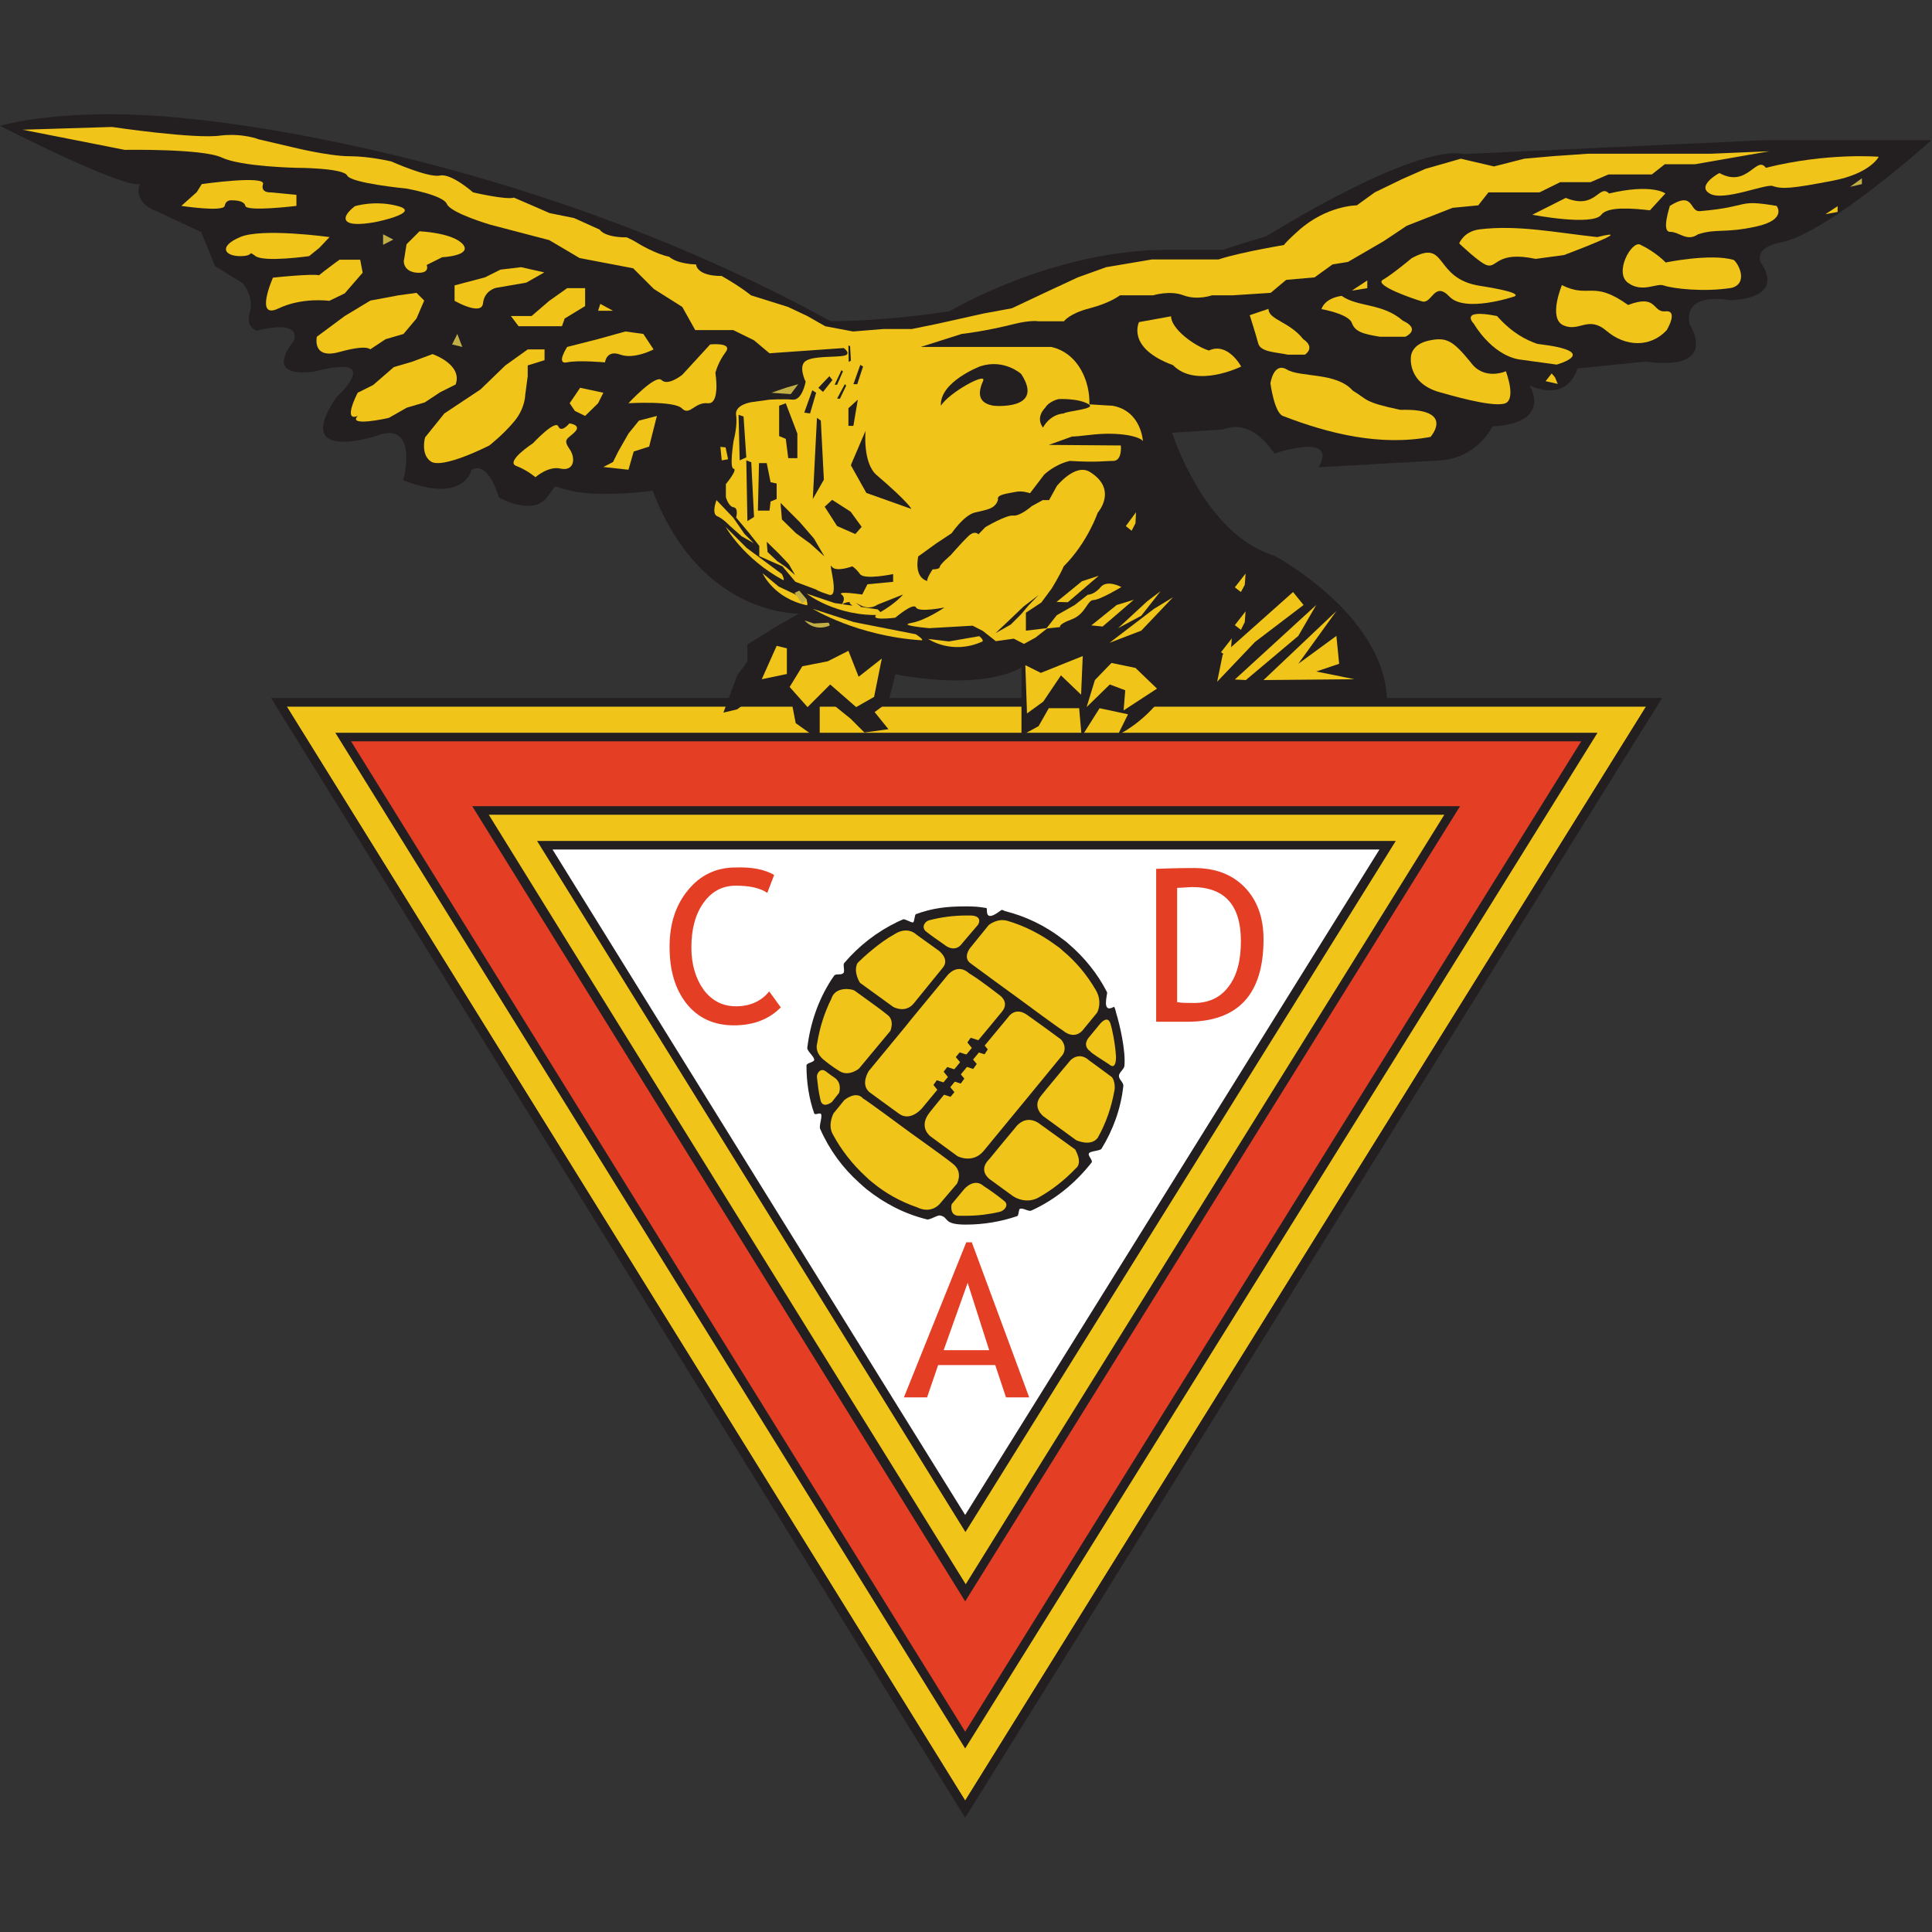
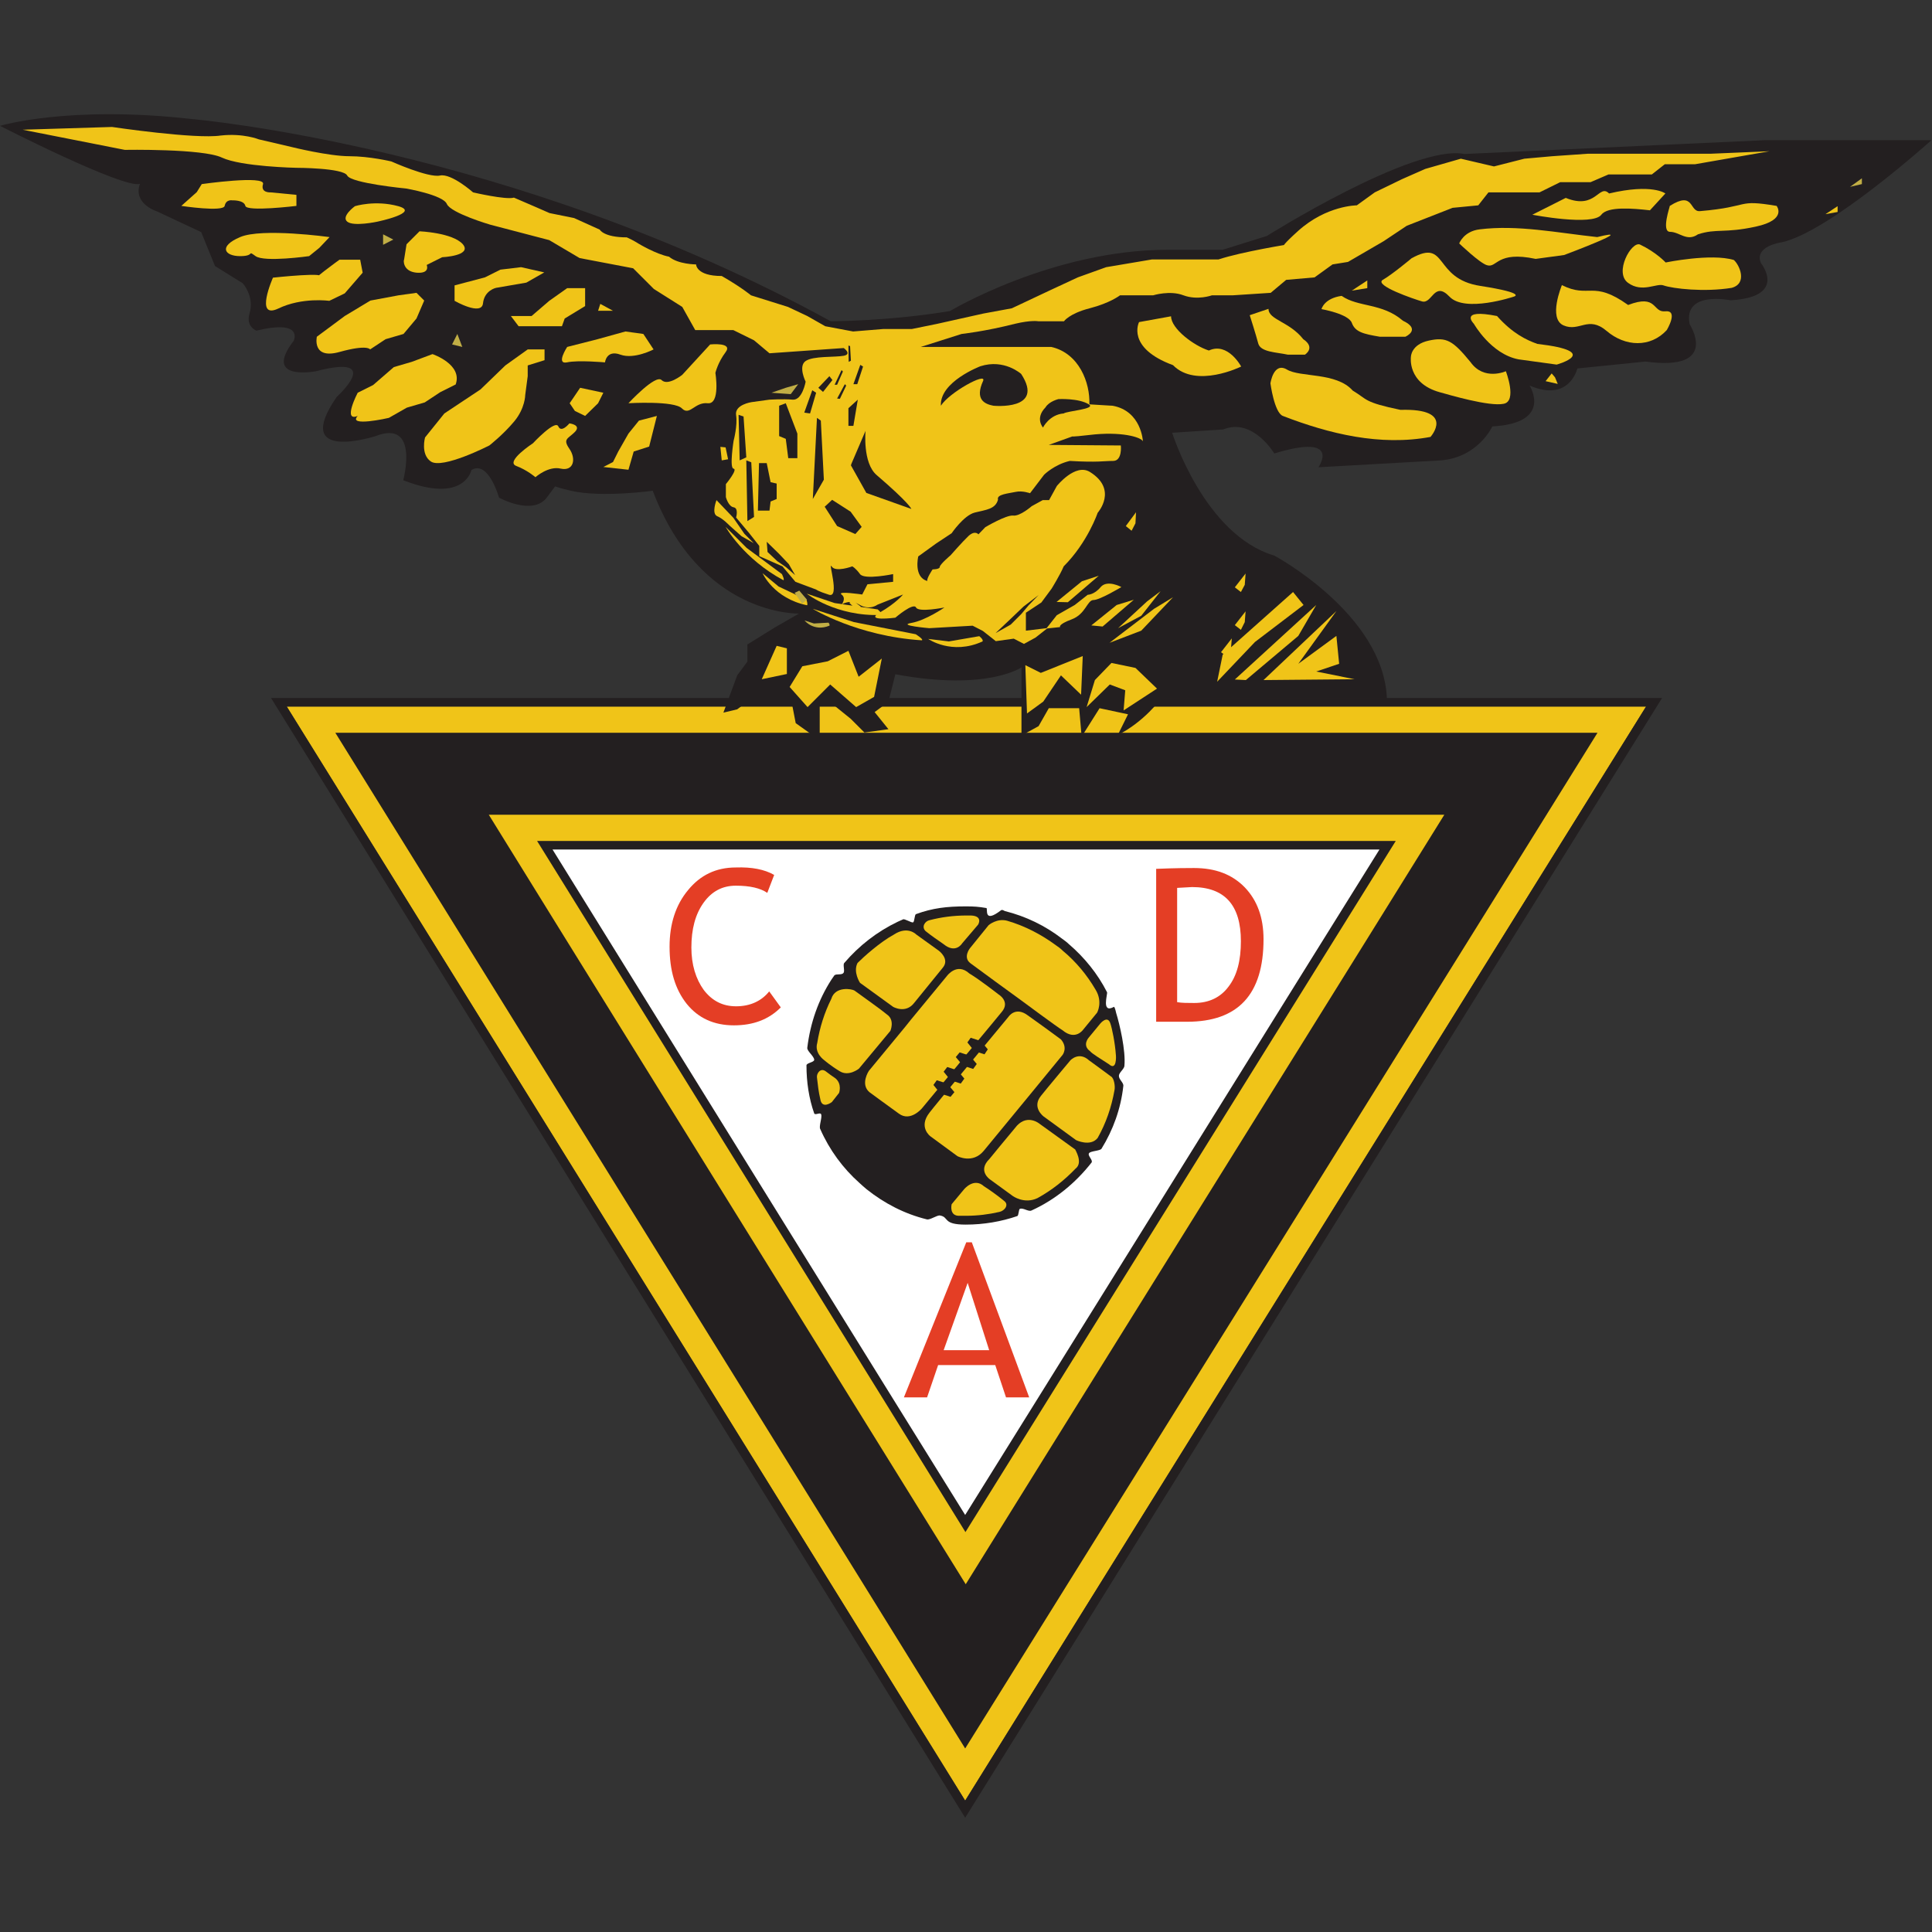
<svg xmlns="http://www.w3.org/2000/svg" xmlns:ns1="http://sodipodi.sourceforge.net/DTD/sodipodi-0.dtd" xmlns:ns2="http://www.inkscape.org/namespaces/inkscape" version="1.1" id="Layer_1" x="0px" y="0px" viewBox="0 0 700 700" style="enable-background:new 0 0 700 700;" xml:space="preserve">
  <rect x="0" y="0" width="700" height="700" fill="#333333" stroke="none" />
  <style type="text/css">
	.st0{fill:#C1AE45;}
	.st1{fill:#F0C418;}
	.st2{fill:#231F20;}
	.st3{fill:#E43E25;}
	.st4{fill:#A1562B;}
	.st5{fill:#FFFFFF;}
</style>
  <ns1:namedview bordercolor="#666666" borderopacity="1" gridtolerance="10" guidetolerance="10" id="namedview257" ns2:current-layer="Layer_1" ns2:cx="250" ns2:cy="250" ns2:pageopacity="0" ns2:pageshadow="2" ns2:window-height="837" ns2:window-maximized="1" ns2:window-width="1600" ns2:window-x="-8" ns2:window-y="-8" ns2:zoom="0.472" objecttolerance="10" pagecolor="#ffffff" showgrid="false">
	</ns1:namedview>
  <g id="g254" transform="translate(100.1,100)" ns2:export-xdpi="85.333336" ns2:export-ydpi="85.333336">
    <polygon id="polygon4" class="st0" points="71,192.1 249.6,480.2 428.9,192.1  " />
    <polygon id="polygon6" class="st1" points="249.6,552.4 496.3,156 487.4,156 3.8,156  " />
    <path id="path8" ns2:connector-curvature="0" class="st2" d="M-1.9,152.9l251.5,405.7l252.5-405.7H-1.9z M496.3,156   c-3,4.7-243.9,391.7-246.7,396.4C246.8,547.7,6.8,160.7,3.8,156C9.6,156,496.3,156,496.3,156L496.3,156z" />
    <path id="path10" ns2:connector-curvature="0" class="st2" d="M478.7,165.5c-8.2,13.4-220.9,354.8-229.1,368   c-8.2-13.4-220-354.7-228.2-368C37.9,165.5,462.1,165.5,478.7,165.5L478.7,165.5z" />
-     <polygon id="polygon12" class="st3" points="27.1,168.6 249.6,527.4 472.8,168.6  " />
    <path id="path14" ns2:connector-curvature="0" class="st4" d="M399.7,207.8C372.3,251.7,276.8,405.1,249.6,449   c-27.2-43.9-122.3-197.2-149.5-241.1C154.5,207.8,345.3,207.8,399.7,207.8z" />
    <polygon id="polygon16" class="st2" points="71,192.1 249.6,480.2 428.9,192.1  " />
    <path id="path18" ns2:connector-curvature="0" class="st1" d="M423.2,195.2c-2.8,4.7-170.6,274.1-173.4,278.8   c-2.8-4.5-170-274.1-172.8-278.8C82.5,195.2,421.6,195.2,423.2,195.2z" />
    <path id="path20" ns2:connector-curvature="0" class="st2" d="M405.6,204.7c-10.6,17-145.4,233.6-155.9,250.4   c-10.4-17-144.8-233.6-155.2-250.4C115.3,204.7,384.6,204.7,405.6,204.7z" />
    <path id="path22" ns2:connector-curvature="0" class="st5" d="M399.7,207.8c-8.1,12.9-142,228.2-150.1,241.1   c-8.1-12.9-141.4-228-149.5-241.1H399.7z" />
    <path id="path24" ns2:connector-curvature="0" class="st1" d="M244,247.5l-15.6-11.4c-8.4,3.7-15.7,9.5-21.3,16.6l20.4,14.8   L244,247.5z" />
    <path id="path26" ns2:connector-curvature="0" class="st1" d="M273.7,301.2l21.5,15.6c5-7.5,8.2-16,9.2-25.5l-14-10.1   L273.7,301.2z" />
    <path id="path28" ns2:connector-curvature="0" class="st1" d="M195.6,285.8c0,0.2,0,0.2,0,0.3c0,5.9,0.9,11.5,2.6,16.8   l7.8-9.5L195.6,285.8z" />
    <path id="path30" ns2:connector-curvature="0" class="st1" d="M241.8,339.8c2.6,0.5,5.4,0.8,8.2,0.8c6.1,0,11.8-0.9,17.1-2.8   L252.4,327L241.8,339.8z" />
    <path id="path32" ns2:connector-curvature="0" class="st1" d="M225.3,270.1l-20.2-14.6c-5.3,7.6-8.6,16.6-9.3,26.4l12.4,9   L225.3,270.1z" />
    <path id="path34" ns2:connector-curvature="0" class="st1" d="M254.4,324.4l16.5,12c8.9-3.7,16.5-9.6,22.2-17.1l-21.5-15.6   L254.4,324.4z" />
    <path id="path36" ns2:connector-curvature="0" class="st1" d="M256.7,232.1c-2.2-0.3-4.4-0.5-6.7-0.5c-6.4,0-12.4,1.1-18,3.1   l14,10.3L256.7,232.1z" />
    <path id="path38" ns2:connector-curvature="0" class="st1" d="M301.2,267.7l-9,10.9l12.1,8.9c0-0.5,0-0.8,0-1.2   C304.5,279.6,303.3,273.5,301.2,267.7L301.2,267.7z" />
    <polygon id="polygon40" class="st1" points="271.1,299.3 287.5,279.1 268.3,265.1 251.8,285.3 249.6,287.8 232.5,308.5    251.8,322.5 268.9,301.8  " />
    <polygon id="polygon42" class="st1" points="249.1,283.3 265.6,263.2 246.6,249.4 230,269.4 228,272.1 210.9,292.8 229.8,306.6    246.9,285.9  " />
    <path id="path44" ns2:connector-curvature="0" class="st1" d="M230.5,311l-2.6-1.9l-19.1-13.8l-9.2,11   c3.1,7.6,7.9,14.5,14,19.9c0.8,0.8,1.6,1.4,2.5,2.2c6.4,5.1,13.8,8.7,22.1,10.6l11.7-14.2L230.5,311z" />
    <path id="path46" ns2:connector-curvature="0" class="st1" d="M285.2,244.6c-0.8-0.8-1.7-1.4-2.5-2c-6.5-4.8-14-8.4-22.2-10   l-11.8,14.3l19.1,13.8l2.6,1.9l19.3,14l10.3-12.4C296.6,256.5,291.6,249.8,285.2,244.6z" />
    <path id="path48" ns2:connector-curvature="0" class="st2" d="M304.3,267c-0.3-1.4-0.6-2.2-0.8-2.2c-4.7,2.6-2.2-4.7-2.5-5.3   c-3.4-6.7-8.2-12.6-13.8-17.4c-0.8-0.8-1.7-1.4-2.5-2c-6.1-4.7-13.1-8.1-20.7-10c-0.5-0.2-0.9-0.6-1.4-0.3c-6.5,5-4.7-0.6-5.3-0.8   c-3-0.5-4.4-0.6-7.5-0.6c-6.8,0-12,0.6-18,2.8c-0.6,0.2-0.5,2.8-1.1,3c-0.5,0.2-3.1-1.4-3.6-1.1c-0.6,0.3-1.4,0.6-2,0.9   c-7.5,3.6-14,8.7-19.3,14.9c-0.6,0.6,0.3,3-0.3,3.6c-0.6,0.9-2.6,0.2-3.3,0.9c-0.3,0.5-0.8,1.1-1.1,1.6c-4.7,7.3-7.6,15.6-8.7,24.6   c-0.2,1.2,2.5,3.1,2.5,4.4c0,0.9-2.8,1.1-2.8,2c0,6.1,0.9,12,2.8,17.4c0.3,0.8,2.2-0.5,2.5,0.3c0.5,1.1-0.9,4.4-0.3,5.4   c3.3,7.5,8.2,14.2,14.3,19.6c0.8,0.8,1.6,1.4,2.5,2.2c6.4,5.1,13.7,8.9,21.8,10.9c1.2,0.3,3.7-1.6,4.8-1.4c3.4,0.6,0.8,3.3,9.3,3.3   c6.5,0,12.9-1.1,18.7-3.1c0.5-0.2,0.5-2.5,0.9-2.6c1.2-0.5,3.1,1.1,4.2,0.6c8.6-3.9,16-10,21.8-17.4c0.6-0.9-1.6-2.5-0.9-3.4   c0.6-0.8,4-0.8,4.5-1.6c4.2-6.8,7-14.5,7.9-22.7c0.2-1.2-1.6-2.3-1.6-3.7c0-1.2,2-2.5,2-3.7C307.8,280.6,305.6,271.2,304.3,267   L304.3,267z" />
    <path id="path50" ns2:connector-curvature="0" class="st1" d="M203.9,296l-2.6,3.3c0,0-3.6,2.8-4.2-1.1   c-0.6-2.5-0.9-5.1-1.2-7.8c-0.2-1.4,1.2-3.6,3.1-2.3c1.2,0.9,2.5,1.9,3.6,2.6C205.1,292.8,203.9,296,203.9,296z" />
    <path id="path52" ns2:connector-curvature="0" class="st1" d="M222.5,273.5l-11.4,13.7c0,0-3.7,3-7,0.9c-3.3-2-5.6-4-5.6-4   s-3.6-2.5-2.5-6.2c0.9-5.6,2.6-11,5.1-16c1.4-4.7,7.5-3.6,8.4-3c3,2.2,9.8,7,11.8,8.7C224.2,269.6,222.5,273.5,222.5,273.5   L222.5,273.5z" />
    <path id="path54" ns2:connector-curvature="0" class="st1" d="M251.3,243.6l6.8-8.4c0,0,3-2.6,6.7-1.6   c6.5,1.9,12.4,5,17.7,8.9c0.9,0.6,1.7,1.2,2.5,2c4.7,3.9,8.7,8.7,11.8,14c2.8,4.5,0.6,8.4,0.6,8.4l-5,6.1c0,0-2.8,4.2-7.5,0.3   c-2-1.2-14.8-10.7-14.8-10.7l-2.6-1.9c0,0-13.1-9.5-16-11.7C248.7,246.9,251.3,243.6,251.3,243.6L251.3,243.6z" />
    <path id="path56" ns2:connector-curvature="0" class="st1" d="M272.3,267.9c3.3,2.3,8.6,6.2,12,8.7c2.6,3,0.6,5.6,0.6,5.6   s-24.6,30-28.6,34.8c-4,4.8-9.5,1.9-9.5,1.9l-9.8-7.2c0,0-4.5-3.3-0.3-8.6c0.8-1.2,28.6-34.7,28.6-34.7S267.8,264.5,272.3,267.9   L272.3,267.9z" />
    <path id="path58" ns2:connector-curvature="0" class="st1" d="M236.7,233.4c4.2-1.1,8.7-1.7,13.4-1.7c0.6,0,1.1,0,1.6,0   c4.5,0.2,2.6,3.3,2.6,3.3l-5.8,6.8c0,0-2.3,3.9-6.7,0.3c-2-1.4-4.5-3.1-6.5-4.7C233.6,235.8,235.1,233.7,236.7,233.4L236.7,233.4z" />
    <path id="path60" ns2:connector-curvature="0" class="st1" d="M223.5,264.8l-12-8.7c0,0-2.6-3.9-0.9-7.2   c2.2-2.2,8.2-7.6,13.2-10.3c5-3.3,8.1,0,8.1,0l8.2,5.9c0,0,4,3,1.4,6.1c-1.1,1.4-6.7,8.2-10.4,12.8   C228,267.4,223.5,264.8,223.5,264.8L223.5,264.8z" />
    <path id="path62" ns2:connector-curvature="0" class="st1" d="M214.7,288l13.2-16l2-2.5l13.1-15.9c0,0,3.6-5,8.1-0.9   c3.7,2.2,10.6,7.6,10.6,7.6s4.4,2.6,1.1,6.4c-3.9,4.8-13.8,16.6-13.8,16.6l-2,2.5L234,301.5c0,0-4.2,5.1-8.4,2   c-3.9-2.8-9.2-6.7-10.7-7.8C211.5,292.8,214.7,288,214.7,288L214.7,288z" />
-     <path id="path64" ns2:connector-curvature="0" class="st1" d="M246.6,328.9l-5.8,6.8c0,0-3,4.5-8.7,1.7   c-5.9-2-11.4-5.1-16-8.9c-0.8-0.6-1.7-1.4-2.5-2.2c-4.8-4.4-8.9-9.6-12-15.4c-1.9-3.4,0.3-7.5,0.3-7.5l3.9-4.8c0,0,4.2-3.6,6.8-0.6   c1.6,0.9,15.1,10.9,15.1,10.9l2.6,1.9c0,0,11.4,8.1,14.9,10.9C249,324.7,246.6,328.9,246.6,328.9L246.6,328.9z" />
    <path id="path66" ns2:connector-curvature="0" class="st1" d="M262,339.1c-3.9,0.9-7.9,1.4-12,1.4c-0.8,0-1.6,0-2.2,0   c-4.2,0.3-3.1-4.2-3.1-4.2l4.5-5.4c0,0,3.6-4.4,7.2-1.1c1.9,1.2,5,3.4,7.3,5.3C265.6,336.5,263.9,338.7,262,339.1L262,339.1z" />
    <path id="path68" ns2:connector-curvature="0" class="st1" d="M289.6,323.4c-4,4.2-8.7,7.9-13.8,10.7c-4.8,2.3-9-0.8-9-0.8   l-8.1-5.9c0,0-4.8-3.1-0.3-7.5c0.5-0.6,6.2-7.6,10-12.1c4-4.2,8.2-0.6,8.2-0.6l12.9,9.3C289.3,316.4,292.5,321.2,289.6,323.4   L289.6,323.4z" />
    <path id="path70" ns2:connector-curvature="0" class="st1" d="M303.7,295c-1.1,6.2-3.1,12-6.1,17.3c-2.6,3.3-7.8,0.8-7.8,0.8   l-11.8-8.6c0,0-4.4-3.3-0.9-7.5c0.9-1.2,10.6-12.8,10.6-12.8s3.1-3.4,6.8,0c2.3,1.7,5.8,4.2,7.9,5.8   C303.6,290.6,304,293.7,303.7,295L303.7,295z" />
    <path id="path72" ns2:connector-curvature="0" class="st1" d="M301.7,285.6c-2.6-1.7-6.4-4-6.8-4.7c-3.1-2.2-0.5-5-0.5-5   l4.2-5.1c0,0,2.6-3.1,3.6,0c0.6,1.7,1.7,7,2,11.4C304.3,282.8,304.5,288.1,301.7,285.6z" />
    <polygon id="polygon74" class="st2" points="245.7,295.7 244.3,297.4 240.6,296.2 238.1,293.1 239.3,291.4 243.1,292.6  " />
    <polygon id="polygon76" class="st2" points="249.3,290.8 248,292.6 244.3,291.4 241.8,288.3 243.1,286.6 246.8,287.8  " />
    <polygon id="polygon78" class="st2" points="253.8,285.5 252.5,287.3 248.8,286.1 246.2,283 247.6,281.3 251.3,282.5  " />
    <polygon id="polygon80" class="st2" points="257.8,280.2 256.6,282 252.9,280.8 250.4,277.7 251.6,276 255.3,277.2  " />
    <path id="path82" ns2:connector-curvature="0" class="st2" d="M-49.4-33.4c-2.6,7.3,6.2,10,6.2,10l16,7.5l5,12.3l10,6.2   c0,0,4.4,4.7,2.5,11c-1.4,4.8,2.5,6.2,2.5,6.2c17.4-4.2,13.5,3.7,13.5,3.7c-11.4,14.8,8.1,11,8.1,11c25-6.5,7.5,9.3,7.5,9.3   C5.2,68,36,58,36,58c16-6.2,10,16,10,16c22.2,8.7,24.7-3.7,24.7-3.7c6.2-3.7,10,10,10,10s12.1,6.7,17.3,0c3.7-5,3.7-5,3.7-5   s-6.4-0.2,5,2.5c11.2,2.6,29.7,0,29.7,0c17.3,45.7,53,44.5,53,44.5l-8.7,5l-10,6.2v6.2l-3.7,5l-5,13.5l5-1.2l5-3.7h7.5l7.5,2.5   l1.2,6.2l8.7,6.2v-5.3v-7.5h5l6.2,5l5,5l8.7-1.2l-5-6.2l5-3.7l2.5-10c33.3,6.2,45.7-2.5,45.7-2.5v24.7l6.2-3.4l3.7-6.5h11l0.9,10.3   l6.5-10.3l10.3,2.2l-3.7,7.5c9.5-4.7,15.7-13.2,15.7-13.2h81.8c-1.2-30.6-40.8-51.8-40.8-51.8c-25.4-7.5-37-44.5-37-44.5l18.5-1.2   c10.7-4.4,18.5,8.7,18.5,8.7c24.7-7.5,16,5,16,5l44.5-2.5c13.5-1.2,18.5-12.3,18.5-12.3c22.2-1.2,13.5-14.8,13.5-14.8   c14.5,6.2,17.3-6.2,17.3-6.2l24.7-2.5c27.2,3.7,16-13.5,16-13.5c-2.5-12.3,14.8-8.7,14.8-8.7c21-1.2,11-13.5,11-13.5   c-2.5-6.2,7.5-7.5,7.5-7.5c17.3-3.7,54.3-37,54.3-37h-60.5l-108.7,5c-18.5-3.7-71.6,29.7-71.6,29.7l-16,5h-19.8   c-42,0-79,22.2-79,22.2c-22.2,3.7-43.2,3.7-43.2,3.7C85.2-47.1-30.9-56.9-30.9-56.9c-44.5-5-69.2,2.5-69.2,2.5   S-55.1-31.4-49.4-33.4z" />
    <path id="path84" ns2:connector-curvature="0" class="st1" d="M279.9,61.2l8.6-3.1c0,0-0.9,0.3,6.1-0.5   c11.5-1.4,18.8,0.8,19.4,2.3c0.6,1.6,0,0,0,0s-0.5-11-11-12.9c0,0-0.5,0-8.4-0.5c0.3-7.8-3.7-18.5-13.8-20.8h-47.3l14.8-4.7   c0,0,8.4-0.9,19.4-3.7c5.9-1.4,8.4-0.9,8.4-0.9h9.3c0,0,1.9-2.8,9.3-4.7s11-4.7,11-4.7h12c0,0,6.1-1.9,11,0c5.1,1.9,10.3,0,10.3,0   h7.5l13.8-0.9l5.6-4.7l10.3-0.9l6.5-4.7l5.6-0.9l12.9-7.5l8.4-5.6l16.6-6.5l9.3-0.9l3.7-4.7h18.5l7.5-3.7h11l6.5-2.8h15.7l4.7-3.7   h11l26.9-4.7l-21.3,0.9h-24.1h-20.4l-12.9,0.9l-10.1,0.9l-11,2.8l-12-2.8l-12.9,3.7l-8.4,3.7L398-30.3l-6.5,4.7c0,0-11,0-21.3,9.3   c-10.3,9.3-2.8,4.7-2.8,4.7s-17.6,2.8-26,5.6h-24.1l-16.6,2.8l-10.3,3.7l-10.1,4.7l-13.8,6.5l-10.3,1.9l-16.6,3.7l-9.3,1.9H220   l-11,0.9l-10.1-1.9l-6.5-3.7l-7-3.3L172,7c0,0-3.3-2.8-10.6-7c-9.3,0-9.3-4.2-9.3-4.2s-6.5,0-9.8-2.8c-4.7-0.9-11-4.7-11-4.7   S129.3-13,127-14c-8.4,0-9.8-2.8-9.8-2.8l-9.3-4.2L99-22.8c0,0-8.4-3.7-12.9-5.6c-2.8,0.9-14.8-1.9-14.8-1.9s-7.9-7-12-6.1   c-4.2,0.9-17.6-5.1-17.6-5.1s-7.9-1.9-15.2-1.9c-7.5,0-20.8-3.3-20.8-3.3l-12-2.8c0,0-5.6-2.3-13.8-1.4c-9.2,1.4-39.4-3.1-39.4-3.1   L-91.9-53l37,7.3c0,0,28.3-0.5,35.2,2.8c7,3.3,26.9,3.7,26.9,3.7s17.1,0,18.5,2.8c1.4,2.8,21.3,4.7,21.3,4.7s13.4,2.3,14.8,5.6   c1.4,3.3,15.7,7.5,15.7,7.5L98.9-13l11,6.5l19.4,3.7l7.5,7.5l10.3,6.5l4.7,8.4h13.8l7.5,3.7l5.6,4.7l26.9-1.9c0,0,3.1,2.2,0,2.8   c-3.1,0.6-11,0-13.8,1.9c-2.8,1.9,0,7.5,0,7.5s-1.2,6.8-4.7,6.5c-3.4-0.3-8.4,0-8.4,0l-6.5,0.9c0,0-6.2,0.9-5.6,4.7   c0.6,3.7-0.9,9.3-0.9,9.3s-1.6,10,0,10.1c1.6,0.3-2.8,5.6-2.8,5.6v4.7c0,0,0.9,3.4,2.8,3.7c1.9,0.3,0.9,3.7,0.9,3.7l4.7,5.6   l3.7,4.7v3.7l8.4,3.7l4.7,5.6l7.5,2.8c0,0,0.6,0.6,4.7,1.9c4,1.2-0.5-12.4,0.9-10.3c1.4,2.3,7.5,0,7.5,0s1.2,0.6,2.8,2.8   c1.6,2.2,12,0,12,0v2.8l-9.3,0.9l-1.9,3.7c0,0-9.3-1.4-7.5,0c1.9,1.4,0,3.7,0,3.7s2.8-2.2,6.5,0c3.7,2.2,6.5,0,6.5,0l9.3-3.7   c0,0-2.5,3.1-8.4,6.5c-5.9,3.4,5.6,1.9,5.6,1.9s6.5-5.6,7.5-3.7c0.9,1.9,10.3,0,10.3,0s-6.8,4.7-12,5.6c-5.3,0.9,6.5,1.9,6.5,1.9   l15.7-0.9l3.7,1.9l4.7,3.7l6.5-0.9l3.7,1.9l4.2-2.3l4.2-3.3l4.7-0.5c0,0-0.9-0.9,4.2-2.8c5.1-1.9,5.6-7,7.9-7s10.1-4.7,10.1-4.7   s-5.1-2.8-7.5,0c-2.3,2.8-4.7,2.8-4.7,2.8l-4.7,3.7l-6.5,3.7l-3.7,4.7l-7.5,0.9v-6.5l5.6-3.7l3.7-5c0,0,3.1-5,4.4-8.1   c8.7-8.7,12.3-19.4,12.3-19.4s7.5-8.4-2.8-14.8c-5.3-3.3-12,5.1-12,5.1l0,0l-2.8,5.1h-2.3l-4,2.2c0,0-4.2,3.7-6.7,3.4   c-2.5-0.3-10.1,4.2-10.1,4.2l-2.5,2.6c0,0-1.2-1.6-3.6,0.6c-2.3,2.2-6.5,7-6.5,7s-3.9,3.3-3.9,4.2c0,0.9-2.6,0.9-2.6,0.9   s-2.3,3.4-1.9,4.2c-5.1-1.4-3.3-8.9-3.3-8.9l6.5-4.7l5.6-3.7c0,0,4.4-6.5,8.4-7.5s7.5-1.2,8.4-4.7c-0.6-1.9,3.7-2.2,6.5-2.8   c2.3-0.5,5.1,0.5,5.1,0.5l5.1-6.7c0,0,3.7-3.7,9.3-5c10.1,0.6,12.3,0,15.7,0s2.8-5.6,2.8-5.6L279.9,61.2z" />
    <path id="path86" ns2:connector-curvature="0" class="st2" d="M294.4,46.5c-3.7-2.3-11-1.9-11-1.9s-3.4,0.8-4.7,3   c-3.9,4-0.9,7.3-0.9,7.3s2.3-4.7,7.5-5.1C286.5,48.9,297.2,48.2,294.4,46.5L294.4,46.5z" />
    <path id="path88" ns2:connector-curvature="0" class="st2" d="M256.1,38c-3.1,6.8,0.6,8.4,3.7,9c0,0,18.8,1.9,10.1-11.5   c0,0-6.1-5.6-14.8-2.8c0,0-14.8,5.6-14.3,14.3C243.8,42.2,257.5,34.7,256.1,38z" />
    <path id="path90" ns2:connector-curvature="0" class="st2" d="M208.4,68l-0.2,0.6l5.6,10l16.3,5.8c0,0-0.6-2-12.6-12.3   c-5.1-4.4-4-16-4-16L208.4,68z" />
    <polygon id="polygon92" class="st2" points="209.1,54.3 210.7,44.8 207.3,47.9 207.3,54.3  " />
    <polygon id="polygon94" class="st2" points="198.4,73.8 194.4,80.8 195.9,51.4 197.3,52.4  " />
    <polygon id="polygon96" class="st2" points="178.7,85 174.5,85 174.9,67.8 177.7,67.8 179.1,74.7 181.3,75.2 181.3,80.8    179.1,81.7  " />
-     <polygon id="polygon98" class="st2" points="189.7,89.2 182.7,82.2 183.2,88.2 188.3,93.2 193.4,96.9 198.6,101.6 194.8,95.1  " />
    <polygon id="polygon100" class="st2" points="266.1,124.2 260.6,129.4 266.1,126.3 270,122.4 272.6,119.3 276.2,115.6 270.7,119.8     " />
    <polygon id="polygon102" class="st2" points="182.2,100.7 177.7,96.3 178,100 181.5,103.3 184.7,105.5 188,108.4 185.7,104.4  " />
    <path id="path104" ns2:connector-curvature="0" class="st1" d="M159.5,81.2c0,0-1.9,4.8,0.2,5.8c2.2,0.9,4.5,3.4,4.5,3.4   l4.4,3.9l4.4,2.5l-3.4-3.4l-4-5.8L159.5,81.2z" />
    <polygon id="polygon106" class="st2" points="184.6,46.1 182.2,47 182.2,58 184.6,59 185.5,66 188.8,66 188.8,57.1  " />
    <polygon id="polygon108" class="st2" points="170.3,65.7 167.9,66.8 167.5,50.3 169.3,50.9  " />
    <polygon id="polygon110" class="st2" points="173.1,87.3 170.7,88.8 170.3,66.8 172.1,67.5  " />
    <path id="path112" ns2:connector-curvature="0" class="st1" d="M162.8,90.9l7.6,7.6l12.8,9.5c0,0,1.1,2.2,0.5,2.2   C169.3,102.5,162.8,90.9,162.8,90.9z" />
    <path id="path114" ns2:connector-curvature="0" class="st1" d="M176.2,107.7l5.8,4.8l10.1,4.8c0,0,0.6,1.7,0.2,2   C180.2,116.8,176.2,107.7,176.2,107.7L176.2,107.7z" />
    <path id="path116" ns2:connector-curvature="0" class="st1" d="M192.2,115.1l10.1,3.4l15.6,2.3c0,0,1.9,1.6,1.4,2   C202.8,123.5,192.2,115.1,192.2,115.1z" />
    <path id="path118" ns2:connector-curvature="0" class="st1" d="M194.4,120.6l14.9,4.8l22.4,4.4c0,0,3,1.9,2.2,2.2   C210.4,130.5,194.4,120.6,194.4,120.6z" />
-     <path id="path120" ns2:connector-curvature="0" class="st1" d="M236.2,131.5l7.5,0.9l11-1.9c0,0,1.6,1.2,1.2,1.9   C244.8,137.5,236.2,131.5,236.2,131.5L236.2,131.5z" />
+     <path id="path120" ns2:connector-curvature="0" class="st1" d="M236.2,131.5l7.5,0.9l11-1.9c0,0,1.6,1.2,1.2,1.9   C244.8,137.5,236.2,131.5,236.2,131.5z" />
    <path id="path122" ns2:connector-curvature="0" class="st0" d="M191.4,124.8l3.4,1.1l5.3-0.3c0,0,0.6,0.8,0.3,1.1   C194.7,129,191.4,124.8,191.4,124.8L191.4,124.8z" />
    <polygon id="polygon124" class="st1" points="163.7,66.4 161.4,66.8 160.9,61.9 162.8,62.1  " />
    <polygon id="polygon126" class="st0" points="192.3,117.3 190.5,118.7 187.8,114.8 189.5,114  " />
    <polygon id="polygon128" class="st0" points="186.4,42.8 179.4,42.3 184.6,40.5 189.1,39.2  " />
    <polygon id="polygon130" class="st1" points="211.8,119.8 210.5,121.2 207.6,118.4 208.8,117.5  " />
    <polygon id="polygon132" class="st1" points="298,108.6 286.8,118.2 282.7,118.1 291.9,110.6  " />
    <polygon id="polygon134" class="st1" points="310.7,117.3 299.4,127 295.3,126.6 304.5,119.2  " />
    <polygon id="polygon136" class="st1" points="368.4,114.5 372.2,119.2 354.6,132.6 340.9,147 342.9,137.2  " />
    <polygon id="polygon138" class="st1" points="370.3,130.4 351.3,146.4 347.3,146.2 376.8,119.2  " />
    <polygon id="polygon140" class="st1" points="311.3,89.6 309.9,92.3 307.8,90.6 311.5,85.6  " />
    <polygon id="polygon142" class="st1" points="345.9,135.2 344.6,138 342.3,136.3 346.2,131.3  " />
    <polygon id="polygon144" class="st1" points="350.9,125.4 349.5,128.2 347.3,126.5 351.2,121.5  " />
    <polygon id="polygon146" class="st1" points="350.9,111.9 349.5,114.5 347.3,112.8 351.2,107.8  " />
    <polygon id="polygon148" class="st1" points="390.7,146.1 357.7,146.4 384.1,121.4 370.3,140.5 384.1,130.4 385.1,140.5    376.8,143.3  " />
    <polygon id="polygon150" class="st1" points="284.3,144.7 277.9,154.2 272,158.5 271.4,141 277,143.8 292.2,137.7 291.6,151.7  " />
    <polygon id="polygon152" class="st1" points="319.1,149.5 307,157.4 307.6,150.1 302,148 293.6,156.2 296.6,146.4 302.6,140.2    311.3,142  " />
    <polygon id="polygon154" class="st1" points="313.4,123.1 305,127.6 315.5,117.9 320.4,114.2  " />
    <polygon id="polygon156" class="st1" points="324.9,116.4 313.4,128.5 301.9,132.9 318,120.6  " />
    <polygon id="polygon158" class="st1" points="395.3,4.4 389.7,5.3 395.3,1.6  " />
    <polygon id="polygon160" class="st1" points="462.1,35.3 463.3,36.7 464.3,39.1 459.9,38.1  " />
    <polygon id="polygon162" class="st0" points="574.5,-33.3 570.2,-32.3 574.5,-35.4  " />
    <polygon id="polygon164" class="st1" points="565.7,-23.2 561.3,-22.4 565.7,-25.3  " />
    <polygon id="polygon166" class="st2" points="193.4,49.8 191.3,49.5 194.2,41.4 195.6,42.3  " />
    <polygon id="polygon168" class="st2" points="198.1,42 196.4,40.5 200.4,36.3 201.5,37.7  " />
    <polygon id="polygon170" class="st2" points="204.2,44.5 203.2,44.4 206,39.2 206.5,39.7  " />
    <polygon id="polygon172" class="st2" points="208.2,30.7 207.4,31.1 207.3,25.2 207.9,25.4  " />
    <polygon id="polygon174" class="st2" points="203.2,39.4 202.3,39.4 204.8,34.1 205.3,34.6  " />
    <polygon id="polygon176" class="st2" points="210.5,39.2 209.1,39.2 211.6,32.2 212.6,32.8  " />
    <polygon id="polygon178" class="st2" points="198.7,83.6 203.2,90.6 209.8,93.5 212.1,90.9 208.1,85.4 201.4,81.1  " />
    <path id="path180" ns2:connector-curvature="0" class="st1" d="M312.6,16.7c0,0-4.8,9.3,12.3,15.6c8.4,8.6,24.7,0.5,24.7,0.5   s-4.8-9-11.7-5.8c-5.4-1.7-13.7-7.9-13.7-12.4L312.6,16.7z" />
    <path id="path182" ns2:connector-curvature="0" class="st1" d="M433.9,17.3c0,0,6.2,11,16.2,12.9l13.8,1.9c0,0,17-4.7-7-7.5   c-3.9-1.4-8.9-3.7-14.6-10.1C428.2,11.7,433.9,17.3,433.9,17.3z" />
    <path id="path184" ns2:connector-curvature="0" class="st1" d="M352.7,14.2c0,0,2.3,7.2,3.1,10.3c0.9,3.1,6.5,3.1,10.7,4h6.2   c0,0,4-2.5-0.6-5.6c-5-6.4-12.6-7-12.6-11L352.7,14.2z" />
    <path id="path186" ns2:connector-curvature="0" class="st1" d="M411.1,29.3c0,0-1.4,9.5,10.4,12.8c3.3,0.9,18,5.3,23.2,4.2   c5-0.9,0.8-11.8,0.8-11.8s-7.9,3.6-12.8-3.3c-6.4-7.8-8.7-9.2-15.1-7.8C411.1,24.8,411.1,29.3,411.1,29.3L411.1,29.3z" />
    <path id="path188" ns2:connector-curvature="0" class="st1" d="M360.2,38.9c0,0,1.4,10.6,4.5,11.8c16.8,6.5,35.3,11,53.5,7.6   c0,0,9.3-10.4-10.9-9.8c-13.4-2.8-11.8-3.7-17.3-7c-5.9-6.7-19-4.7-23.8-7.6C361.3,31,360.2,38.9,360.2,38.9z" />
    <path id="path190" ns2:connector-curvature="0" class="st1" d="M378.7,12c0,0,9.8,1.7,11,5c1.2,3.3,4.2,4,10.1,5h9.3   c0,0,5.9-2.6-0.9-5.8c-7.5-6.5-16.2-4.8-22.2-9C379.6,8.1,378.7,12,378.7,12z" />
    <path id="path192" ns2:connector-curvature="0" class="st1" d="M400.9,1.4c-3.3,2,11.4,7,14.2,7.8c3.7,1.1,4.4-7.6,10-1.7   s23.2,0,23.2,0s5.3-1.2-12-3.9c-17.3-2.6-11.7-17.4-25-10C411.1-6.2,404.1-0.4,400.9,1.4L400.9,1.4z" />
    <path id="path194" ns2:connector-curvature="0" class="st1" d="M455.1-22.2c0,0,21.8,4.2,25,0c2.3-3.1,11.5-2.3,17.6-1.6   l5.6-6.1c0,0-4.7-3.7-20.4,0c-3.7-3.7-4.7,6.1-15.7,1.6L455.1-22.2z" />
-     <path id="path196" ns2:connector-curvature="0" class="st1" d="M519.5-29.8c5,2.8,20.2-3.7,22.7-2.8c3.4,1.2,7,0.9,21.6-1.9   c13.8-2.6,16.8-8.7,16.8-8.7s-18.5-1.6-40.9,4c-3.4-4.7-6.7,7.5-16.8,1.9C522.7-37.3,514.3-32.6,519.5-29.8z" />
    <path id="path198" ns2:connector-curvature="0" class="st1" d="M505-16c3.4,0,6.1,3.7,10.1,0.9c6.8-2.2,9.5-0.3,21-2.8   c11.5-2.5,7.5-7.5,7.5-7.5c-14.9-2.5-9,0.3-27.8,1.9c-3.9,0.3-2-7.5-10.9-1.9C505-25.3,501.7-16,505-16z" />
    <path id="path200" ns2:connector-curvature="0" class="st1" d="M489.8,2.5c5.1,3.7,10.3,0,12.8,0.9c3.4,1.2,14.8,2.5,24.7,0.9   c5.9-1.6,2.8-8.4,0.8-10.1c-8.2-2.5-24.7,0.9-24.7,0.9s-3.4-3.7-9.3-6.5C491-12.7,484.6-1.2,489.8,2.5z" />
    <path id="path202" ns2:connector-curvature="0" class="st1" d="M466.4,17.9c5.8,2.5,8.9-3.7,15.6,2c6.8,5.8,15.9,6.1,21.8-0.3   c0,0,4.4-7.3-0.5-6.8c-4.8,0.5-2.8-6.4-13.5-2.3c-12.9-9.2-14-2.2-24-7.2C465.8,3.4,460.7,15.4,466.4,17.9z" />
    <path id="path204" ns2:connector-curvature="0" class="st1" d="M428.6-11.8c0,0,7.5,7.2,10.1,7.9c3.7,1.1,3.4-5.3,17.6-2.3   l10.3-1.4c0,0,27.8-10.4,12-6.5c-14.8-1.6-28.8-4.5-42.6-2.8C430.2-16.2,428.6-11.8,428.6-11.8z" />
    <path id="path206" ns2:connector-curvature="0" class="st1" d="M127.6,46.1c0,0,9.8-10.6,12-8.4c2.3,2.3,7.5-1.9,7.5-1.9   l10.1-11c0,0,8.4-0.9,5.6,2.8c-2.8,3.7-3.7,7.5-3.7,7.5s1.9,11.5-2.8,11s-6.5,4.7-9.3,1.9C144.3,45.1,127.6,46.1,127.6,46.1   L127.6,46.1z" />
    <path id="path208" ns2:connector-curvature="0" class="st1" d="M105.4,25.7l11-2.8l10.1-2.8l6.5,0.9l3.7,5.6c0,0-7,3.7-12,1.9   c-5.1-1.9-5.6,2.8-5.6,2.8s-9.8-0.9-13.8,0C101.2,32.1,105.4,25.7,105.4,25.7z" />
    <polygon id="polygon210" class="st1" points="104.5,15.4 103.5,18.2 87.8,18.2 85,14.5 92.5,14.5 98.9,9 105.4,4.4 111.9,4.4    111.9,10.9  " />
    <path id="path212" ns2:connector-curvature="0" class="st1" d="M64.6,3.4V9c0,0,9.8,5.6,10.3,0.9c0.5-4.7,4.7-5.6,4.7-5.6   l11-1.9l6.5-3.7l-8.4-1.9l-7.5,0.9l-5.6,2.8L64.6,3.4z" />
    <path id="path214" ns2:connector-curvature="0" class="st1" d="M50.8-1.2C55.9-0.8,54.5-4,54.5-4l5.6-2.8c0,0,11-0.5,7.5-4.7   c-3.7-4.2-15.7-4.7-15.7-4.7l-4.7,4.7l-0.9,5.6C46.1-5.9,45.7-1.7,50.8-1.2z" />
    <path id="path216" ns2:connector-curvature="0" class="st1" d="M25.7-19.7c2.3,1.9,11,0,11,0s15.7-3.3,7.5-5.6   c-8.4-2.3-15.7,0-15.7,0S23.4-21.6,25.7-19.7z" />
    <path id="path218" ns2:connector-curvature="0" class="st1" d="M-27-33.3c0,0,23.2-3.3,22.2,0s2.8,3,2.8,3l9.3,0.9v4   c0,0-18,2.2-18.5,0c-0.5-2.2-4.7-2-4.7-2s-2.3-0.5-2.8,2c-0.5,2.3-15.7,0-15.7,0l5.6-5L-27-33.3z" />
    <path id="path220" ns2:connector-curvature="0" class="st1" d="M-13.1-14.1c7.9-3.4,32.4,0,32.4,0l-3.7,3.9l-3.7,3   c0,0-16.2,2.3-19.4,0s0,0-5.6,0S-21.1-10.7-13.1-14.1z" />
    <path id="path222" ns2:connector-curvature="0" class="st1" d="M-1.2,0.6c0,0,21.3-2.3,16.6,0s7.5-6.5,7.5-6.5h7.5l0.9,4.7   l-6.5,7.5L19.2,9c0,0-9.8-1.4-18.5,2.8C-8,15.9-1.2,0.6-1.2,0.6L-1.2,0.6z" />
    <path id="path224" ns2:connector-curvature="0" class="st1" d="M14.7,22l10.1-7.5l9.3-5.6L44.3,7l6.5-0.9l2.8,2.8l-2.8,6.5   L46.1,21l-6.5,1.9L34,26.6c0,0-0.9-1.9-11,0.9C12.8,30.4,14.7,22,14.7,22z" />
    <path id="path226" ns2:connector-curvature="0" class="st1" d="M29.5,50.7c-5.6,2.3,0-8.4,0-8.4l5.6-2.8l7.5-6.5l6.5-1.9   l7.5-2.8c0,0,11,3.7,8.4,11c-5.6,2.8-5.6,2.8-5.6,2.8l-5.6,3.7l-6.5,1.9l-6.5,3.7C40.5,51.5,25.7,54.8,29.5,50.7L29.5,50.7z" />
    <path id="path228" ns2:connector-curvature="0" class="st1" d="M53.9,58.5l7-8.7L74,41.1l9-8.7l8.1-5.8h6.1v3.9l-6.1,1.9v3.9   l-0.9,6.8c0,0,0,4.8-4,9.6c-4,4.8-9,8.7-9,8.7s-17,8.7-21.2,5.8C52.2,64.6,53.9,58.5,53.9,58.5L53.9,58.5z" />
    <path id="path230" ns2:connector-curvature="0" class="st1" d="M86.9,68.8c-4-1.6,6.1-8.2,6.1-8.2s8.1-8.7,9.2-6.1   c1.1,2.5,4-1.1,4-1.1s4.5,0.5,2,3.1c-2.5,2.5-4.5,2.5-2,6.1c2.5,3.6,1.6,8.2-3.1,7.2c-4.5-1.1-9.2,3.1-9.2,3.1S90.9,70.3,86.9,68.8   z" />
    <polygon id="polygon232" class="st1" points="110.1,40.5 106.3,46.1 108.2,48.9 111.9,50.7 116.6,46.1 118.5,42.3  " />
    <polygon id="polygon234" class="st1" points="129.5,63.6 135.1,61.8 137.9,50.7 131.4,52.4 127.6,57.1 123.9,63.6 122,67.4    118.5,69.2 127.6,70.2  " />
    <polygon id="polygon236" class="st0" points="65.6,21 63.7,24.8 67.4,25.7  " />
    <path id="polygon238" class="st0" d="M116.6,12.6l0.8-2.5L116.6,12.6z" />
    <polygon id="polygon240" class="st1" points="116.6,12.6 122,12.6 117.4,10.1  " />
    <polygon id="polygon242" class="st0" points="38.7,-15.1 38.7,-11.3 42.4,-13.2  " />
    <polygon id="polygon244" class="st1" points="185,144.2 185,134.9 181.3,134 175.9,146.1  " />
    <polygon id="polygon246" class="st1" points="216.6,152.5 219.4,138.6 211,145.2 207.3,135.8 199.8,139.6 190.6,141.4 186,148.9    192.5,156.2 200.7,148 210.1,156.2  " />
    <path id="path248" ns2:connector-curvature="0" class="st3" d="M180.4,217l-2.5,6.5c-2.5-1.7-6.2-2.6-11.4-2.6   c-4.8,0-8.7,2-11.7,6.2s-4.4,9.6-4.4,16.2c0,6.2,1.6,11.4,4.5,15.4c3,3.9,6.8,5.9,11.7,5.9c5.1,0,9.2-1.9,12-5.4l4.2,5.8   c-4.4,4.4-10,6.5-17,6.5c-7.2,0-12.9-2.6-17.1-7.8c-4.2-5.3-6.2-12.1-6.2-20.7c0-8.2,2.2-15.1,6.7-20.5c4.4-5.4,10.1-8.2,17.3-8.2   C172.3,214.1,176.9,215,180.4,217L180.4,217z" />
    <path id="path250" ns2:connector-curvature="0" class="st3" d="M330,270.2h-11.2v-55.4c7.2-0.3,11.7-0.3,13.7-0.3   c7.8,0,13.8,2.3,18.4,7c4.5,4.7,6.8,10.9,6.8,18.8C357.7,260.3,348.5,270.2,330,270.2L330,270.2z M326.4,221.7v41.4   c1.7,0.3,3.7,0.3,6.2,0.3c5.3,0,9.5-2,12.4-5.9c3.1-4,4.5-9.5,4.5-16.5c0-13.1-5.9-19.6-17.7-19.6   C331.4,221.4,329.5,221.5,326.4,221.7L326.4,221.7z" />
    <path id="path252" ns2:connector-curvature="0" class="st3" d="M264.4,406.3l-3.9-11.7h-20.7l-4,11.7h-8.4l22.6-56.2h2   l20.8,56.2H264.4z M250.5,364.8l-8.7,24.4h16.5L250.5,364.8z" />
  </g>
</svg>